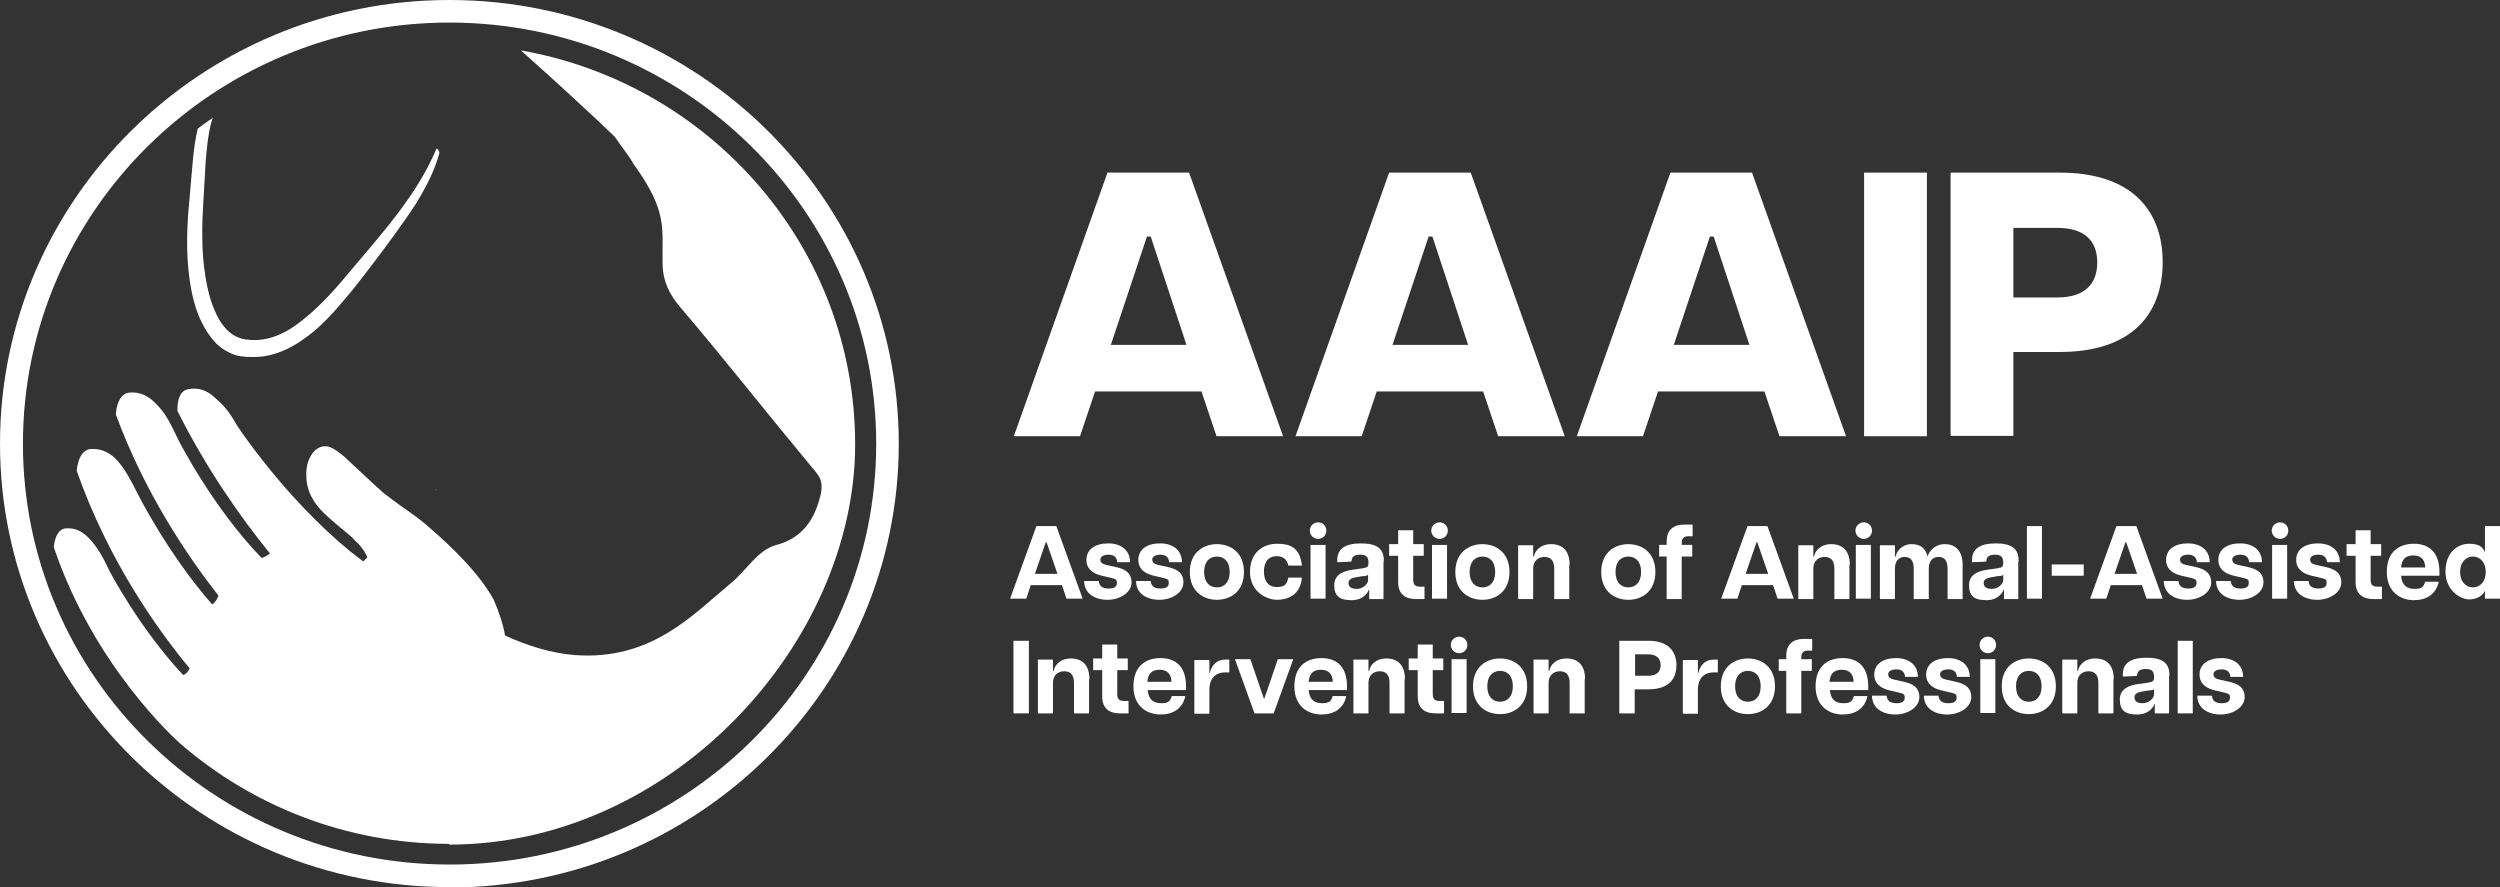
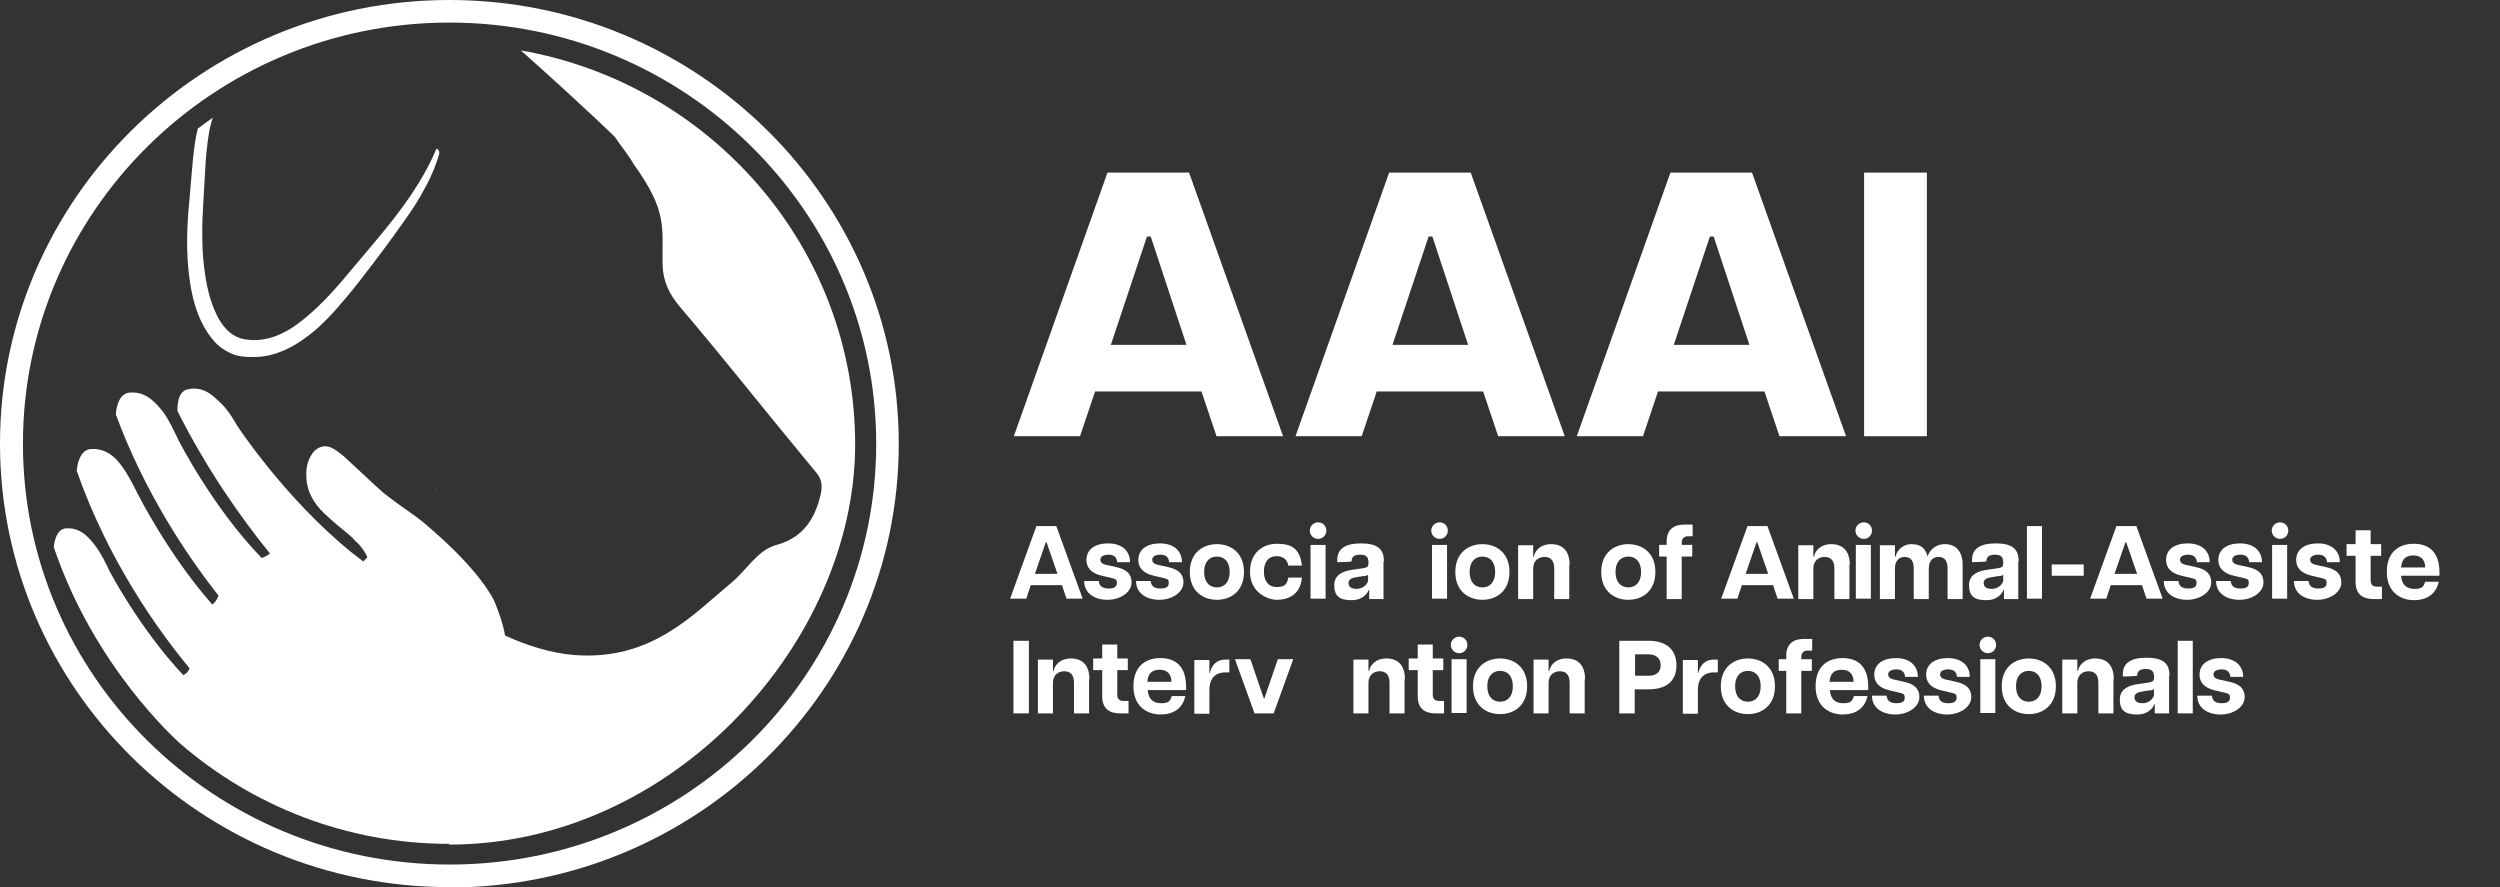
<svg xmlns="http://www.w3.org/2000/svg" id="Layer_1" version="1.1" viewBox="0 0 664.8 235.9">
  <rect x="0" y="0" width="664.8" height="235.9" fill="#333333" stroke="none" />
  <defs>
    <style>
      .st0 {
        fill: #fff;
      }
    </style>
  </defs>
  <g>
    <path class="st0" d="M319.6,104.1h-28.4l-4,11.9h-17.6l24.9-70.1h21.7l25,70.1h-17.7l-4-11.9ZM315.5,91.7l-9.5-28.8h-1l-9.6,28.8h20.1Z" />
    <path class="st0" d="M394.5,104.1h-28.4l-4,11.9h-17.6l24.9-70.1h21.7l25,70.1h-17.7l-4-11.9ZM390.4,91.7l-9.5-28.8h-1l-9.6,28.8h20.1Z" />
    <path class="st0" d="M469.3,104.1h-28.4l-4,11.9h-17.6l24.9-70.1h21.7l25,70.1h-17.7l-4-11.9ZM465.2,91.7l-9.5-28.8h-1l-9.6,28.8h20.1Z" />
    <rect class="st0" x="495.7" y="45.9" width="16.7" height="70.1" />
-     <path class="st0" d="M518.6,45.9h29.1c19.2,0,27.4,10.1,27.4,23.8s-8.1,23.9-27.4,23.9h-12.3v22.3h-16.7V45.9ZM547.1,79.1c7.5,0,10.6-3.8,10.6-9.3s-3.1-9.2-10.6-9.2h-11.7v18.5h11.7Z" />
    <path class="st0" d="M282.2,155.6h-8.1l-1.2,3.6h-4.3l7-19.3h5.3l7,19.3h-4.3l-1.2-3.6ZM281.2,152.6l-2.9-8.4h-.2l-2.9,8.4h6Z" />
    <path class="st0" d="M288.6,154.5h3.6c.1,1.4,1,2,2.6,2s2.2-.5,2.2-1.5-.4-1-1.4-1.3l-2.6-.6c-3-.7-4.1-2.3-4.1-4.2,0-2.8,2.3-4.4,5.8-4.4s5.8,1.9,5.8,5h-3.4c-.1-1.4-1-2-2.3-2s-2.2.5-2.2,1.3.6,1.2,1.5,1.4l2.7.6c2.3.5,4.1,1.5,4.1,4.1s-3,4.6-6.4,4.6-6.2-1.7-6.2-5" />
    <path class="st0" d="M302.4,154.5h3.6c.1,1.4,1,2,2.6,2s2.2-.5,2.2-1.5-.4-1-1.4-1.3l-2.6-.6c-3-.7-4.1-2.3-4.1-4.2,0-2.8,2.3-4.4,5.8-4.4s5.8,1.9,5.8,5h-3.4c-.1-1.4-1-2-2.3-2s-2.2.5-2.2,1.3.6,1.2,1.5,1.4l2.7.6c2.3.5,4.1,1.5,4.1,4.1s-3,4.6-6.4,4.6-6.2-1.7-6.2-5" />
    <path class="st0" d="M316.4,152.1c0-5.2,3.6-7.4,7.2-7.4s7.2,2.2,7.2,7.4-3.6,7.4-7.2,7.4-7.2-2.2-7.2-7.4M327,152.1c0-2.8-1.5-4.1-3.4-4.1s-3.4,1.3-3.4,4.1,1.5,4.1,3.4,4.1,3.4-1.3,3.4-4.1" />
    <path class="st0" d="M332.4,152.1c0-5.4,3.7-7.5,7.2-7.5s6.1,1,6.6,5.8h-3.6c-.3-1.7-1.5-2.5-3.1-2.5-2.3,0-3.4,1.7-3.4,4.1s1.1,4.1,3.4,4.1,2.7-.8,3.1-2.5h3.6c-.4,4.8-4,5.9-6.6,5.9s-7.2-2-7.2-7.4" />
    <path class="st0" d="M348.3,141.1c0-1.2,1-2.2,2.2-2.2s2.2.9,2.2,2.2-1,2.2-2.2,2.2-2.2-1-2.2-2.2M348.5,144.9h4v14.3h-4v-14.3Z" />
    <path class="st0" d="M367.9,149.4v9.9h-3.8v-2.5h-.1c-.2.7-1.4,2.8-4.6,2.8s-4.6-1.1-4.6-4,2.6-3.8,4.9-4.1l2.8-.4c1.2-.2,1.4-.5,1.4-1.4v-.2c0-1.6-.9-2-2.2-2s-2.3.4-2.3,1.8h0c0,.1-3.8.2-3.8.2v-.6c0-2.8,1.9-4.4,6.3-4.4s6.1,1.5,6.1,4.7M363.8,152.8c-.2.3-.7.4-1.4.4l-1.8.3c-1.2.2-2,.6-2,1.5s.5,1.6,2.2,1.6,3-1.4,3-2.3v-1.5Z" />
-     <path class="st0" d="M378.8,156.2v3.1c-.8,0-1.5,0-2.3,0-2.8,0-4.7-1.3-4.7-4.5v-7h-2.4v-3.1h2.4v-3.7h4v3.7h2.8v3.1h-2.8v6.4c0,1.1.4,1.8,1.7,1.8h1.3Z" />
    <path class="st0" d="M380.6,141.1c0-1.2,1-2.2,2.2-2.2s2.2.9,2.2,2.2-1,2.2-2.2,2.2-2.2-1-2.2-2.2M380.8,144.9h4v14.3h-4v-14.3Z" />
    <path class="st0" d="M387,152.1c0-5.2,3.6-7.4,7.2-7.4s7.2,2.2,7.2,7.4-3.6,7.4-7.2,7.4-7.2-2.2-7.2-7.4M397.6,152.1c0-2.8-1.5-4.1-3.4-4.1s-3.4,1.3-3.4,4.1,1.5,4.1,3.4,4.1,3.4-1.3,3.4-4.1" />
    <path class="st0" d="M417.3,150.2v9.1h-4v-8.1c0-2.2-1-3.1-2.6-3.1s-3,1-3,3.1v8.1h-4v-14.3h4v3h.2c.2-1.4,1.6-3.3,4.6-3.3s4.9,1.8,4.9,5.5" />
    <path class="st0" d="M425.8,152.1c0-5.2,3.6-7.4,7.2-7.4s7.2,2.2,7.2,7.4-3.6,7.4-7.2,7.4-7.2-2.2-7.2-7.4M436.4,152.1c0-2.8-1.5-4.1-3.4-4.1s-3.4,1.3-3.4,4.1,1.5,4.1,3.4,4.1,3.4-1.3,3.4-4.1" />
    <path class="st0" d="M447.2,144.4v.5h2.8v3.1h-2.8v11.3h-4v-11.3h-2v-3.1h2v-.9c0-3.2,1.9-4.5,4.7-4.5h2.2v3.1h-1.2c-1.2,0-1.7.7-1.7,1.8" />
    <path class="st0" d="M471.3,155.6h-8.1l-1.2,3.6h-4.3l7-19.3h5.3l7,19.3h-4.3l-1.2-3.6ZM470.2,152.6l-2.9-8.4h-.2l-2.9,8.4h6Z" />
    <path class="st0" d="M491.8,150.2v9.1h-4v-8.1c0-2.2-1-3.1-2.6-3.1s-3,1-3,3.1v8.1h-4v-14.3h4v3h.2c.2-1.4,1.6-3.3,4.6-3.3s4.9,1.8,4.9,5.5" />
    <path class="st0" d="M493.4,141.1c0-1.2,1-2.2,2.2-2.2s2.2.9,2.2,2.2-1,2.2-2.2,2.2-2.2-1-2.2-2.2M493.5,144.9h4v14.3h-4v-14.3Z" />
    <path class="st0" d="M521.9,150.2v9.1h-4v-8.1c0-2.2-.9-3.1-2.4-3.1s-2.6,1-2.6,3.1v8.1h-4v-8.1c0-2.2-.9-3.1-2.4-3.1s-2.6,1-2.6,3.1v8.1h-4v-14.3h4v3h.2c.2-1.4,1.7-3.3,4.2-3.3s3.7,1.1,4.3,3.3c.3-1.3,1.8-3.3,4.6-3.3s4.7,1.8,4.7,5.5" />
    <path class="st0" d="M536.7,149.4v9.9h-3.8v-2.5h-.1c-.2.7-1.4,2.8-4.6,2.8s-4.6-1.1-4.6-4,2.6-3.8,4.9-4.1l2.8-.4c1.2-.2,1.4-.5,1.4-1.4v-.2c0-1.6-.9-2-2.2-2s-2.3.4-2.3,1.8h0c0,.1-3.8.2-3.8.2v-.6c0-2.8,1.9-4.4,6.3-4.4s6.1,1.5,6.1,4.7M532.7,152.8c-.2.3-.7.4-1.4.4l-1.8.3c-1.2.2-2,.6-2,1.5s.5,1.6,2.2,1.6,3-1.4,3-2.3v-1.5Z" />
    <rect class="st0" x="539" y="139.9" width="4" height="19.3" />
    <rect class="st0" x="545.6" y="150.1" width="8.5" height="3" />
    <path class="st0" d="M569.4,155.6h-8.1l-1.2,3.6h-4.3l7-19.3h5.3l7,19.3h-4.3l-1.2-3.6ZM568.3,152.6l-2.9-8.4h-.2l-2.9,8.4h6Z" />
    <path class="st0" d="M575.7,154.5h3.6c.1,1.4,1,2,2.6,2s2.2-.5,2.2-1.5-.4-1-1.4-1.3l-2.6-.6c-3-.7-4.1-2.3-4.1-4.2,0-2.8,2.3-4.4,5.8-4.4s5.8,1.9,5.8,5h-3.4c-.1-1.4-1-2-2.3-2s-2.2.5-2.2,1.3.6,1.2,1.5,1.4l2.7.6c2.3.5,4.1,1.5,4.1,4.1s-3,4.6-6.4,4.6-6.2-1.7-6.2-5" />
    <path class="st0" d="M589.6,154.5h3.6c.1,1.4,1,2,2.6,2s2.2-.5,2.2-1.5-.4-1-1.4-1.3l-2.6-.6c-3-.7-4.1-2.3-4.1-4.2,0-2.8,2.3-4.4,5.8-4.4s5.8,1.9,5.8,5h-3.4c-.1-1.4-1-2-2.3-2s-2.2.5-2.2,1.3.6,1.2,1.5,1.4l2.7.6c2.3.5,4.1,1.5,4.1,4.1s-3,4.6-6.4,4.6-6.2-1.7-6.2-5" />
    <path class="st0" d="M604.1,141.1c0-1.2,1-2.2,2.2-2.2s2.2.9,2.2,2.2-1,2.2-2.2,2.2-2.2-1-2.2-2.2M604.2,144.9h4v14.3h-4v-14.3Z" />
    <path class="st0" d="M610.3,154.5h3.6c.1,1.4,1,2,2.6,2s2.2-.5,2.2-1.5-.4-1-1.4-1.3l-2.6-.6c-3-.7-4.1-2.3-4.1-4.2,0-2.8,2.3-4.4,5.8-4.4s5.8,1.9,5.8,5h-3.4c-.1-1.4-1-2-2.3-2s-2.2.5-2.2,1.3.6,1.2,1.5,1.4l2.7.6c2.3.5,4.1,1.5,4.1,4.1s-3,4.6-6.4,4.6-6.2-1.7-6.2-5" />
    <path class="st0" d="M633.4,156.2v3.1c-.8,0-1.5,0-2.3,0-2.8,0-4.7-1.3-4.7-4.5v-7h-2.4v-3.1h2.4v-3.7h4v3.7h2.8v3.1h-2.8v6.4c0,1.1.4,1.8,1.7,1.8h1.3Z" />
    <path class="st0" d="M648.6,153.1h-10.1c.2,2.5,1.5,3.5,3.6,3.5s2.4-.7,2.8-1.9h3.6c-.7,3.3-3.2,4.9-6.6,4.9s-7.2-2-7.2-7.5,3.4-7.5,7.2-7.5,6.8,2,6.8,7.6,0,.6,0,.9M644.9,150.9c0-1.8-.9-3.2-3.1-3.2s-3.1,1.1-3.3,3.2h6.4Z" />
-     <path class="st0" d="M664.8,139.9v19.3h-4v-2.1c-.5,1.2-2.1,2.3-4.2,2.3s-6.3-2.2-6.3-7.4,3.3-7.4,6.3-7.4,3.7,1.1,4.2,2.3v-7h4ZM661,152.1c0-2.8-1.7-4.1-3.4-4.1s-3.4,1.3-3.4,4.1,1.7,4.1,3.4,4.1,3.4-1.3,3.4-4.1" />
    <rect class="st0" x="269.5" y="170.4" width="4.1" height="19.3" />
    <path class="st0" d="M289.6,180.6v9.1h-4v-8.1c0-2.2-1-3.1-2.6-3.1s-3,1-3,3.1v8.1h-4v-14.3h4v3h.2c.2-1.4,1.6-3.3,4.6-3.3s4.9,1.8,4.9,5.5" />
    <path class="st0" d="M300.1,186.6v3.1c-.8,0-1.5,0-2.3,0-2.8,0-4.7-1.3-4.7-4.5v-7h-2.4v-3.1h2.4v-3.7h4v3.7h2.8v3.1h-2.8v6.4c0,1.1.4,1.8,1.7,1.8h1.3Z" />
    <path class="st0" d="M315.3,183.5h-10.1c.2,2.5,1.5,3.5,3.6,3.5s2.4-.7,2.8-1.9h3.6c-.7,3.3-3.2,4.9-6.6,4.9s-7.2-2-7.2-7.5,3.4-7.5,7.2-7.5,6.8,2,6.8,7.6,0,.6,0,.9M311.5,181.3c0-1.8-.9-3.2-3.1-3.2s-3.1,1.1-3.3,3.2h6.4Z" />
    <path class="st0" d="M326.9,175.4v3.4c-.4,0-.8,0-1.1,0-2.2,0-4.2,1.2-4.2,4.7v6.3h-4v-14.3h4v3.5h.1c.5-2.1,1.8-3.6,4.1-3.6s.7,0,1.1.1" />
    <polygon class="st0" points="328.4 175.3 332.5 175.3 336.1 185.8 336.2 185.8 339.8 175.3 343.9 175.3 338.7 189.7 333.6 189.7 328.4 175.3" />
-     <path class="st0" d="M358.1,183.5h-10.1c.2,2.5,1.5,3.5,3.6,3.5s2.4-.7,2.8-1.9h3.6c-.7,3.3-3.2,4.9-6.6,4.9s-7.2-2-7.2-7.5,3.4-7.5,7.2-7.5,6.8,2,6.8,7.6,0,.6,0,.9M354.4,181.3c0-1.8-.9-3.2-3.1-3.2s-3.1,1.1-3.3,3.2h6.4Z" />
    <path class="st0" d="M373.5,180.6v9.1h-4v-8.1c0-2.2-1-3.1-2.6-3.1s-3,1-3,3.1v8.1h-4v-14.3h4v3h.2c.2-1.4,1.6-3.3,4.6-3.3s4.9,1.8,4.9,5.5" />
    <path class="st0" d="M384,186.6v3.1c-.8,0-1.5,0-2.3,0-2.8,0-4.7-1.3-4.7-4.5v-7h-2.4v-3.1h2.4v-3.7h4v3.7h2.8v3.1h-2.8v6.4c0,1.1.4,1.8,1.7,1.8h1.3Z" />
    <path class="st0" d="M385.8,171.5c0-1.2,1-2.2,2.2-2.2s2.2.9,2.2,2.2-1,2.2-2.2,2.2-2.2-1-2.2-2.2M386,175.3h4v14.3h-4v-14.3Z" />
    <path class="st0" d="M391.7,182.5c0-5.2,3.6-7.4,7.2-7.4s7.2,2.2,7.2,7.4-3.6,7.4-7.2,7.4-7.2-2.2-7.2-7.4M402.3,182.5c0-2.8-1.5-4.1-3.4-4.1s-3.4,1.3-3.4,4.1,1.5,4.1,3.4,4.1,3.4-1.3,3.4-4.1" />
    <path class="st0" d="M421.4,180.6v9.1h-4v-8.1c0-2.2-1-3.1-2.6-3.1s-3,1-3,3.1v8.1h-4v-14.3h4v3h.2c.2-1.4,1.6-3.3,4.6-3.3s4.9,1.8,4.9,5.5" />
    <path class="st0" d="M430.6,170.4h7.8c5.1,0,7.4,2.7,7.4,6.5s-2.2,6.4-7.4,6.4h-3.7v6.4h-4.1v-19.3ZM438.3,179.7c2.3,0,3.3-1.1,3.3-2.8s-1-2.9-3.3-2.9h-3.5v5.7h3.5Z" />
    <path class="st0" d="M456.8,175.4v3.4c-.4,0-.8,0-1.1,0-2.2,0-4.2,1.2-4.2,4.7v6.3h-4v-14.3h4v3.5h.1c.5-2.1,1.8-3.6,4.1-3.6s.7,0,1.1.1" />
    <path class="st0" d="M457.6,182.5c0-5.2,3.6-7.4,7.2-7.4s7.2,2.2,7.2,7.4-3.6,7.4-7.2,7.4-7.2-2.2-7.2-7.4M468.2,182.5c0-2.8-1.5-4.1-3.4-4.1s-3.4,1.3-3.4,4.1,1.5,4.1,3.4,4.1,3.4-1.3,3.4-4.1" />
    <path class="st0" d="M479,174.8v.5h2.8v3.1h-2.8v11.3h-4v-11.3h-2v-3.1h2v-.9c0-3.2,1.9-4.5,4.7-4.5h2.2v3.1h-1.2c-1.2,0-1.7.7-1.7,1.8" />
    <path class="st0" d="M496.7,183.5h-10.1c.2,2.5,1.5,3.5,3.6,3.5s2.4-.7,2.8-1.9h3.6c-.7,3.3-3.2,4.9-6.6,4.9s-7.2-2-7.2-7.5,3.4-7.5,7.2-7.5,6.8,2,6.8,7.6,0,.6,0,.9M492.9,181.3c0-1.8-.9-3.2-3.1-3.2s-3.1,1.1-3.3,3.2h6.4Z" />
    <path class="st0" d="M498.1,185h3.6c.1,1.4,1,2,2.6,2s2.2-.5,2.2-1.5-.4-1-1.4-1.3l-2.6-.6c-3-.7-4.1-2.3-4.1-4.2,0-2.8,2.3-4.4,5.8-4.4s5.8,1.9,5.8,5h-3.4c-.1-1.4-1-2-2.3-2s-2.2.5-2.2,1.3.6,1.2,1.5,1.4l2.7.6c2.3.5,4.1,1.5,4.1,4.1s-3,4.6-6.4,4.6-6.2-1.7-6.2-5" />
    <path class="st0" d="M511.9,185h3.6c.1,1.4,1,2,2.6,2s2.2-.5,2.2-1.5-.4-1-1.4-1.3l-2.6-.6c-3-.7-4.1-2.3-4.1-4.2,0-2.8,2.3-4.4,5.8-4.4s5.8,1.9,5.8,5h-3.4c-.1-1.4-1-2-2.3-2s-2.2.5-2.2,1.3.6,1.2,1.5,1.4l2.7.6c2.3.5,4.1,1.5,4.1,4.1s-3,4.6-6.4,4.6-6.2-1.7-6.2-5" />
    <path class="st0" d="M526.4,171.5c0-1.2,1-2.2,2.2-2.2s2.2.9,2.2,2.2-1,2.2-2.2,2.2-2.2-1-2.2-2.2M526.6,175.3h4v14.3h-4v-14.3Z" />
    <path class="st0" d="M532.3,182.5c0-5.2,3.6-7.4,7.2-7.4s7.2,2.2,7.2,7.4-3.6,7.4-7.2,7.4-7.2-2.2-7.2-7.4M542.9,182.5c0-2.8-1.5-4.1-3.4-4.1s-3.4,1.3-3.4,4.1,1.5,4.1,3.4,4.1,3.4-1.3,3.4-4.1" />
    <path class="st0" d="M562,180.6v9.1h-4v-8.1c0-2.2-1-3.1-2.6-3.1s-3,1-3,3.1v8.1h-4v-14.3h4v3h.2c.2-1.4,1.6-3.3,4.6-3.3s4.9,1.8,4.9,5.5" />
    <path class="st0" d="M576.8,179.8v9.9h-3.8v-2.5h-.1c-.2.7-1.4,2.8-4.6,2.8s-4.6-1.1-4.6-4,2.6-3.8,4.9-4.1l2.8-.4c1.2-.2,1.4-.5,1.4-1.4v-.2c0-1.6-.9-2-2.2-2s-2.3.4-2.3,1.8h0c0,.1-3.8.2-3.8.2v-.6c0-2.8,1.9-4.4,6.3-4.4s6.1,1.5,6.1,4.7M572.8,183.2c-.2.3-.7.4-1.4.4l-1.8.3c-1.2.2-2,.6-2,1.5s.5,1.6,2.2,1.6,3-1.4,3-2.3v-1.5Z" />
    <rect class="st0" x="579.1" y="170.4" width="4" height="19.3" />
    <path class="st0" d="M584.6,185h3.6c.1,1.4,1,2,2.6,2s2.2-.5,2.2-1.5-.4-1-1.4-1.3l-2.6-.6c-3-.7-4.1-2.3-4.1-4.2,0-2.8,2.3-4.4,5.8-4.4s5.8,1.9,5.8,5h-3.4c-.1-1.4-1-2-2.3-2s-2.2.5-2.2,1.3.6,1.2,1.5,1.4l2.7.6c2.3.5,4.1,1.5,4.1,4.1s-3,4.6-6.4,4.6-6.2-1.7-6.2-5" />
  </g>
  <g>
    <path class="st0" d="M119.5,235.9C53.6,235.9,0,183,0,118S53.6,0,119.5,0s119.5,52.9,119.5,118-53.6,118-119.5,118ZM119.5,6C57,6,6.1,56.2,6.1,118s50.9,111.9,113.5,111.9,113.4-50.2,113.4-111.9S182.1,6,119.5,6Z" />
    <path class="st0" d="M50.4,52.8c.3-3.5.6-6.9.9-10.4.3-2.7.6-5.5,1.3-8.2,1.3-1,2.7-2,4-2.9-.2.5-.3,1-.5,1.6-.8,3.1-1.1,6.5-1.4,9.9-.2,3.4-.4,6.9-.6,10.4-.2,3.5-.4,6.8-.3,10.2,0,3.4.3,6.8.8,10,.5,3.3,1.3,6.5,2.6,9.4,1.2,2.9,3.1,5.4,5.4,6.6.6.3,1.2.5,1.8.7.3,0,.7.1,1,.2.4,0,.7,0,1.1.1,1.4.1,2.9,0,4.3-.3,2.9-.6,5.6-2,8.1-3.8,5.1-3.7,9.6-8.6,13.9-13.8,8.6-10.3,17.9-20.3,23.2-32.8,0-.1.2-.2.3-.1,0,0,0,0,0,0l.2.2c.5.6.3,1,.2,1.4-.1.4-.3.9-.4,1.3-.3.9-.6,1.7-.9,2.5-.7,1.6-1.4,3.2-2.3,4.8-1.6,3.1-3.5,6-5.5,8.8-3.9,5.6-8,11-12.2,16.4-2.1,2.7-4.3,5.3-6.6,7.9-2.3,2.5-4.8,5-7.7,7-2.8,2.1-6.1,3.8-9.6,4.6-1.8.4-3.6.5-5.4.4-.5,0-.9,0-1.4-.1-.4,0-.9-.1-1.4-.2-1-.2-1.9-.6-2.8-1.1-1.8-.9-3.3-2.3-4.4-3.8-1.2-1.5-2.1-3.2-2.9-4.9-1.5-3.4-2.3-7-2.8-10.6-1-7.2-.7-14.4,0-21.3" />
    <path class="st0" d="M115.9,130.3v-.2c.2.2.2.3,0,.2,0,.3,0,.4,0,0,0,0,0,0,0,0" />
    <path class="st0" d="M119.5,224.4c-27.4,0-52.4-10.1-71.5-26.6h0c-1.2-1.1-22.9-20.4-33.7-52.3,0,0,.3-4.9,3.3-5,2.7-.2,4.7,1.1,6.4,3,1.7,1.9,3,3.8,5.2,8.5,0,0,7.9,15.1,19.5,27.5.6-.2,1.1-.6,1.5-1.3,0-.2.2-.3.2-.5-8.2-9.9-21.5-28.3-30-52.5,0,0,.3-5.5,3.7-5.8,3-.2,5.4,1.1,7.3,3.3,1.9,2.2,3.6,5.3,5.1,8.4,0,0,8.1,16.2,19.9,29.6.3-.1.6-.4.9-.8.4-.5.6-1,.8-1.5-8.3-10.6-19.6-27.3-27.3-48.2,0,0,.2-5.5,3.6-5.8,3-.3,5.4,1.1,7.3,3.2,2,2.1,2.9,3.4,5.9,9.7,0,0,9,17.7,22,31.1.3-.1.7-.3,1.1-.5.4-.2.8-.5,1.1-.7-7.8-9.6-17-22.7-24.6-37.9,0,0-.4-5.2,2.8-5.8,2.8-.6,5.2.4,7.2,2.3,2.1,1.8,3.6,3.4,5.8,7.3,0,0,12.4,19,30.1,33.5,1.2.9,2.3,1.8,3.5,2.7l1.1-1.1c-.5-1.2-1.3-2.4-2.4-3.6-2-1.8-.5-.7-2.6-2.5-2.3-1.9-4.3-3.5-6.5-5.6-2.5-2.4-4.5-5.5-4.7-9.1-.2-2.5.1-4.9,1.7-7,1.2-1.5,3-2.2,4.8-1.4,1.3.6,2.4,1.5,3.5,2.4,3.5,3.2,6.9,6.5,10.5,9.7,7.1,5.5,8.1,5.5,13,9.9,4.7,4.1,12.3,11.2,16.3,18.5,1.3,3.1,2.5,6.4,3,9.5,5.9,2.7,12.2,4.7,18.6,5.2,20.4,1.5,31.5-10.9,41.2-18.9,4.4-3.5,7.2-9,12.4-10.4,4.5-1.2,8.9-4.1,11.1-11.1,1.7-5.1.7-6.7-1-8.7-.6-.8-1.3-1.5-1.9-2.3-12.3-14.8-21.3-26.4-33.8-41.1-2.8-3.3-4.6-6.7-4.7-11.4-.2-9.5,1.5-13.9-7.6-26.5-1.6-2.8-3.6-5.1-5.1-7.4l.4.4s-6.9-6.9-25.4-23.4c50.5,8.9,88.9,52.4,88.9,104.8s-48.4,106.4-108,106.4" />
  </g>
</svg>